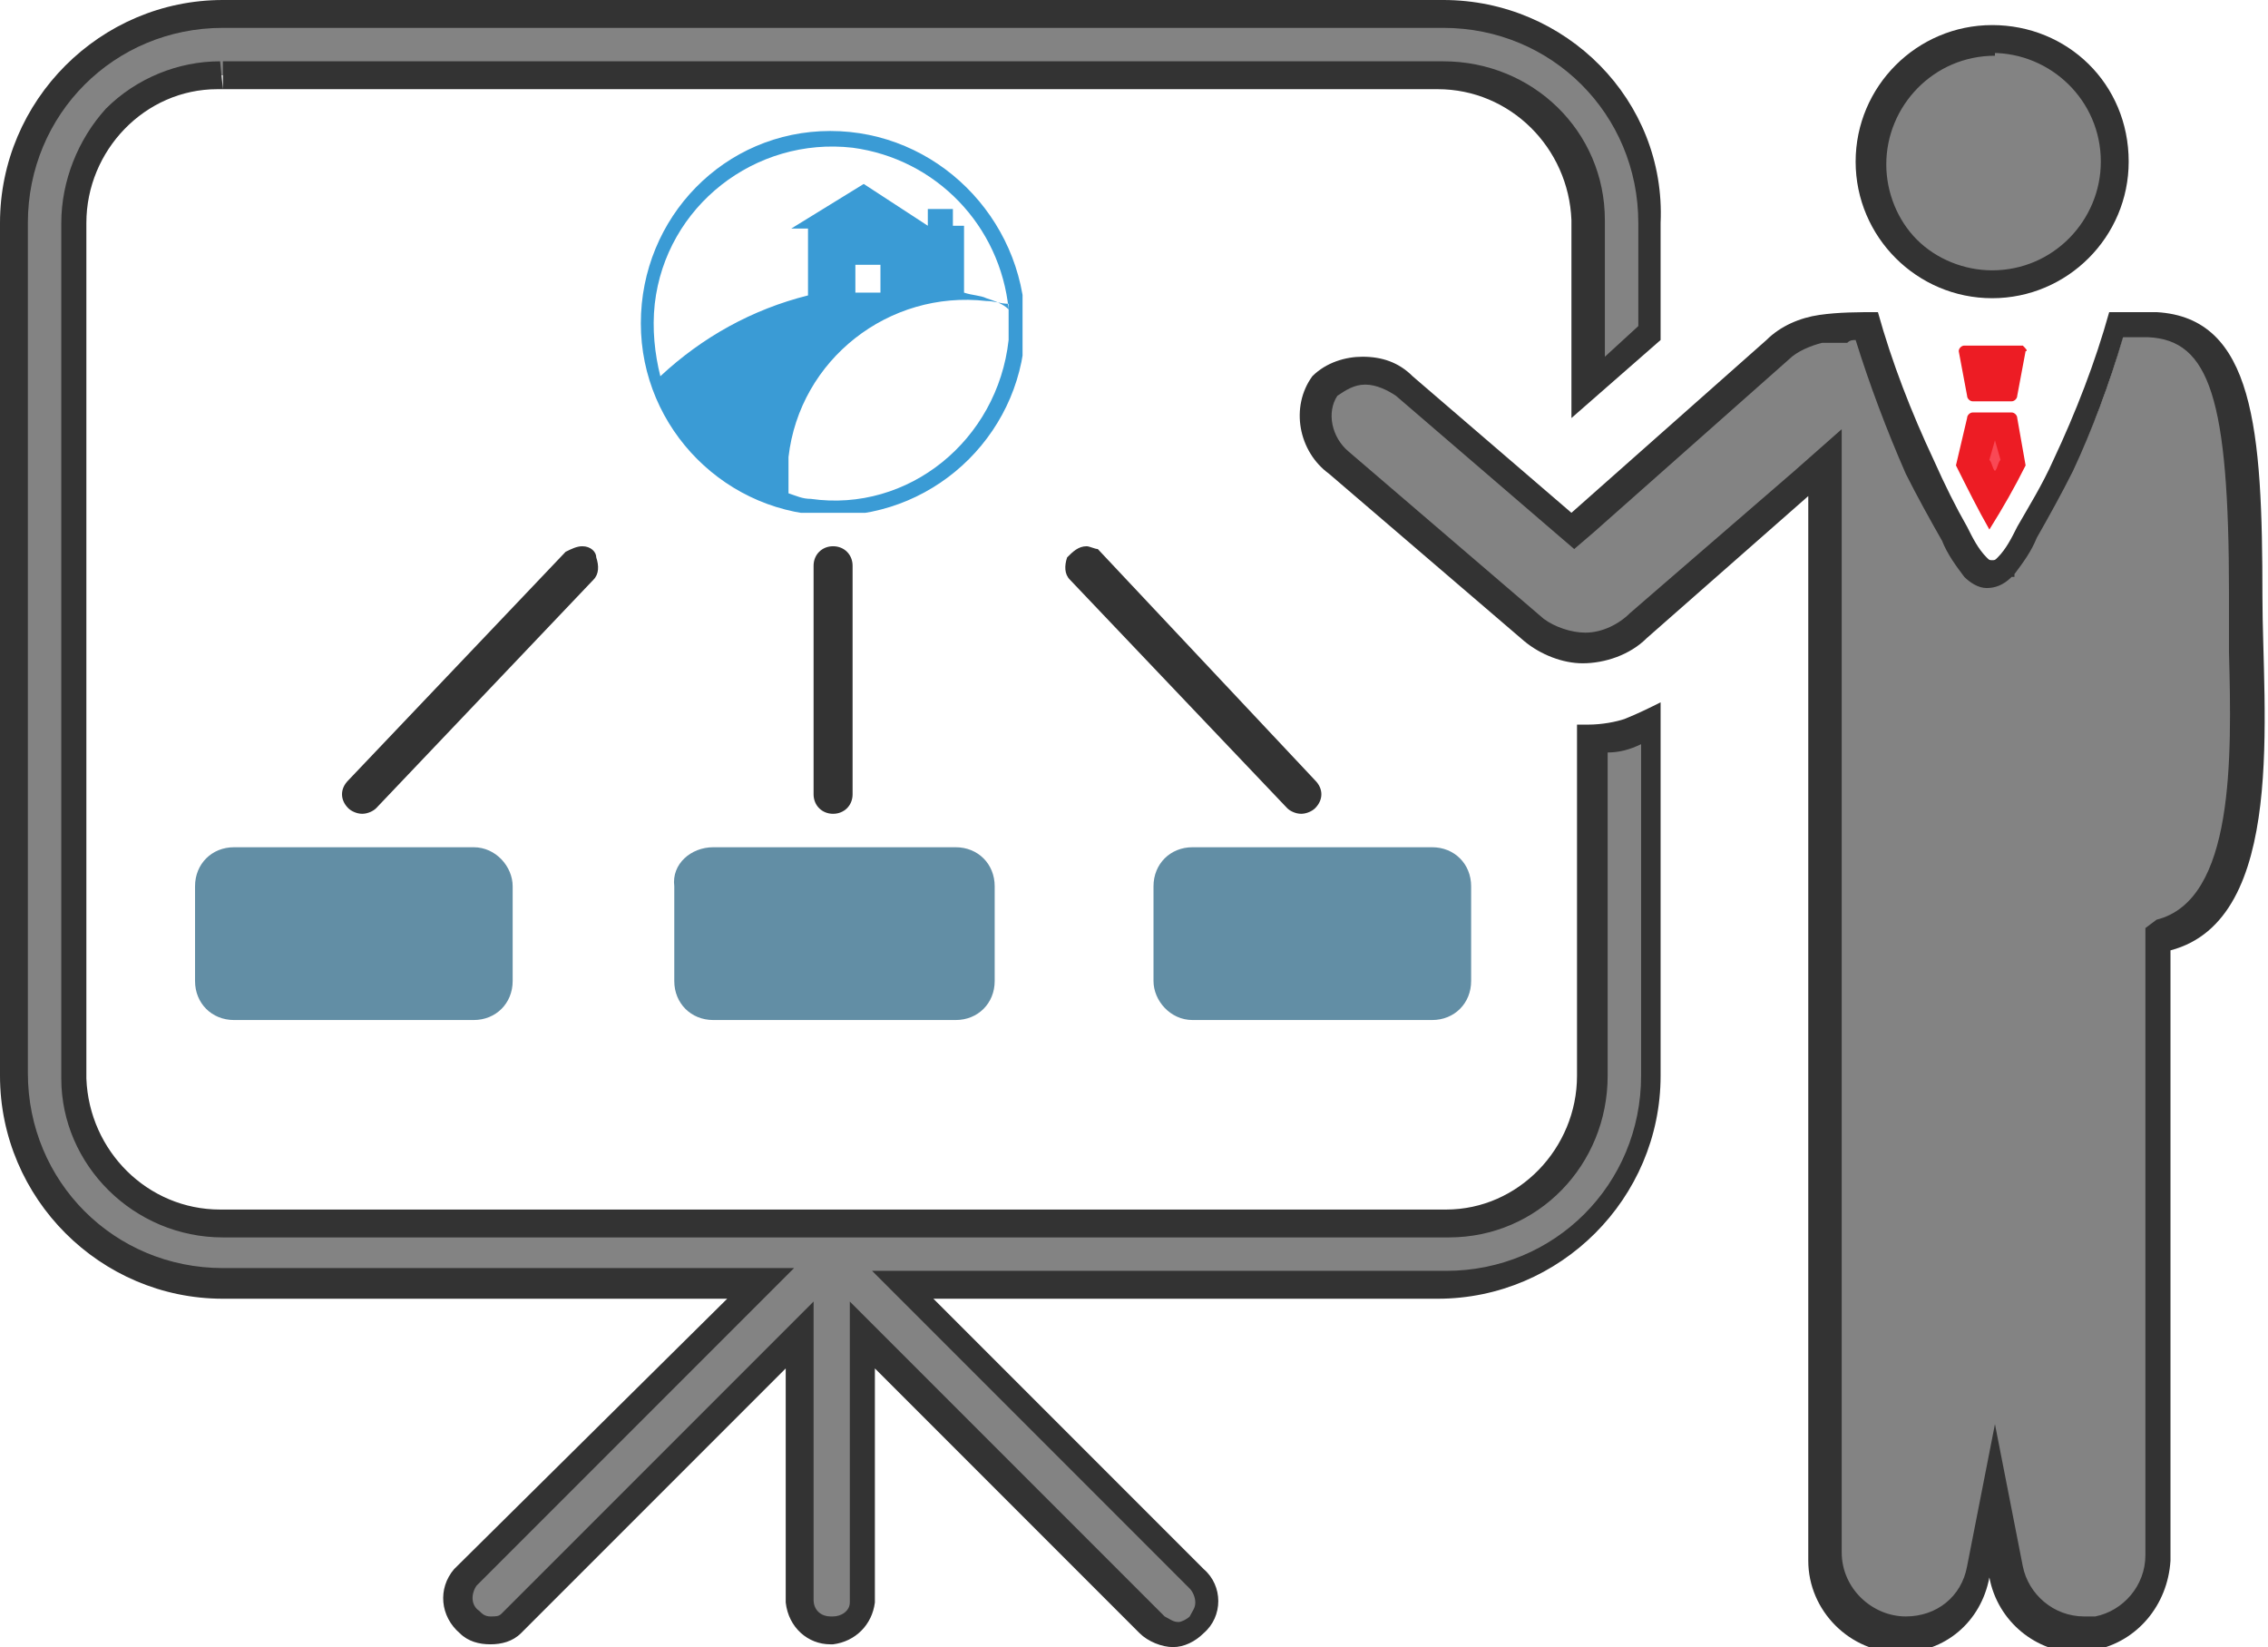
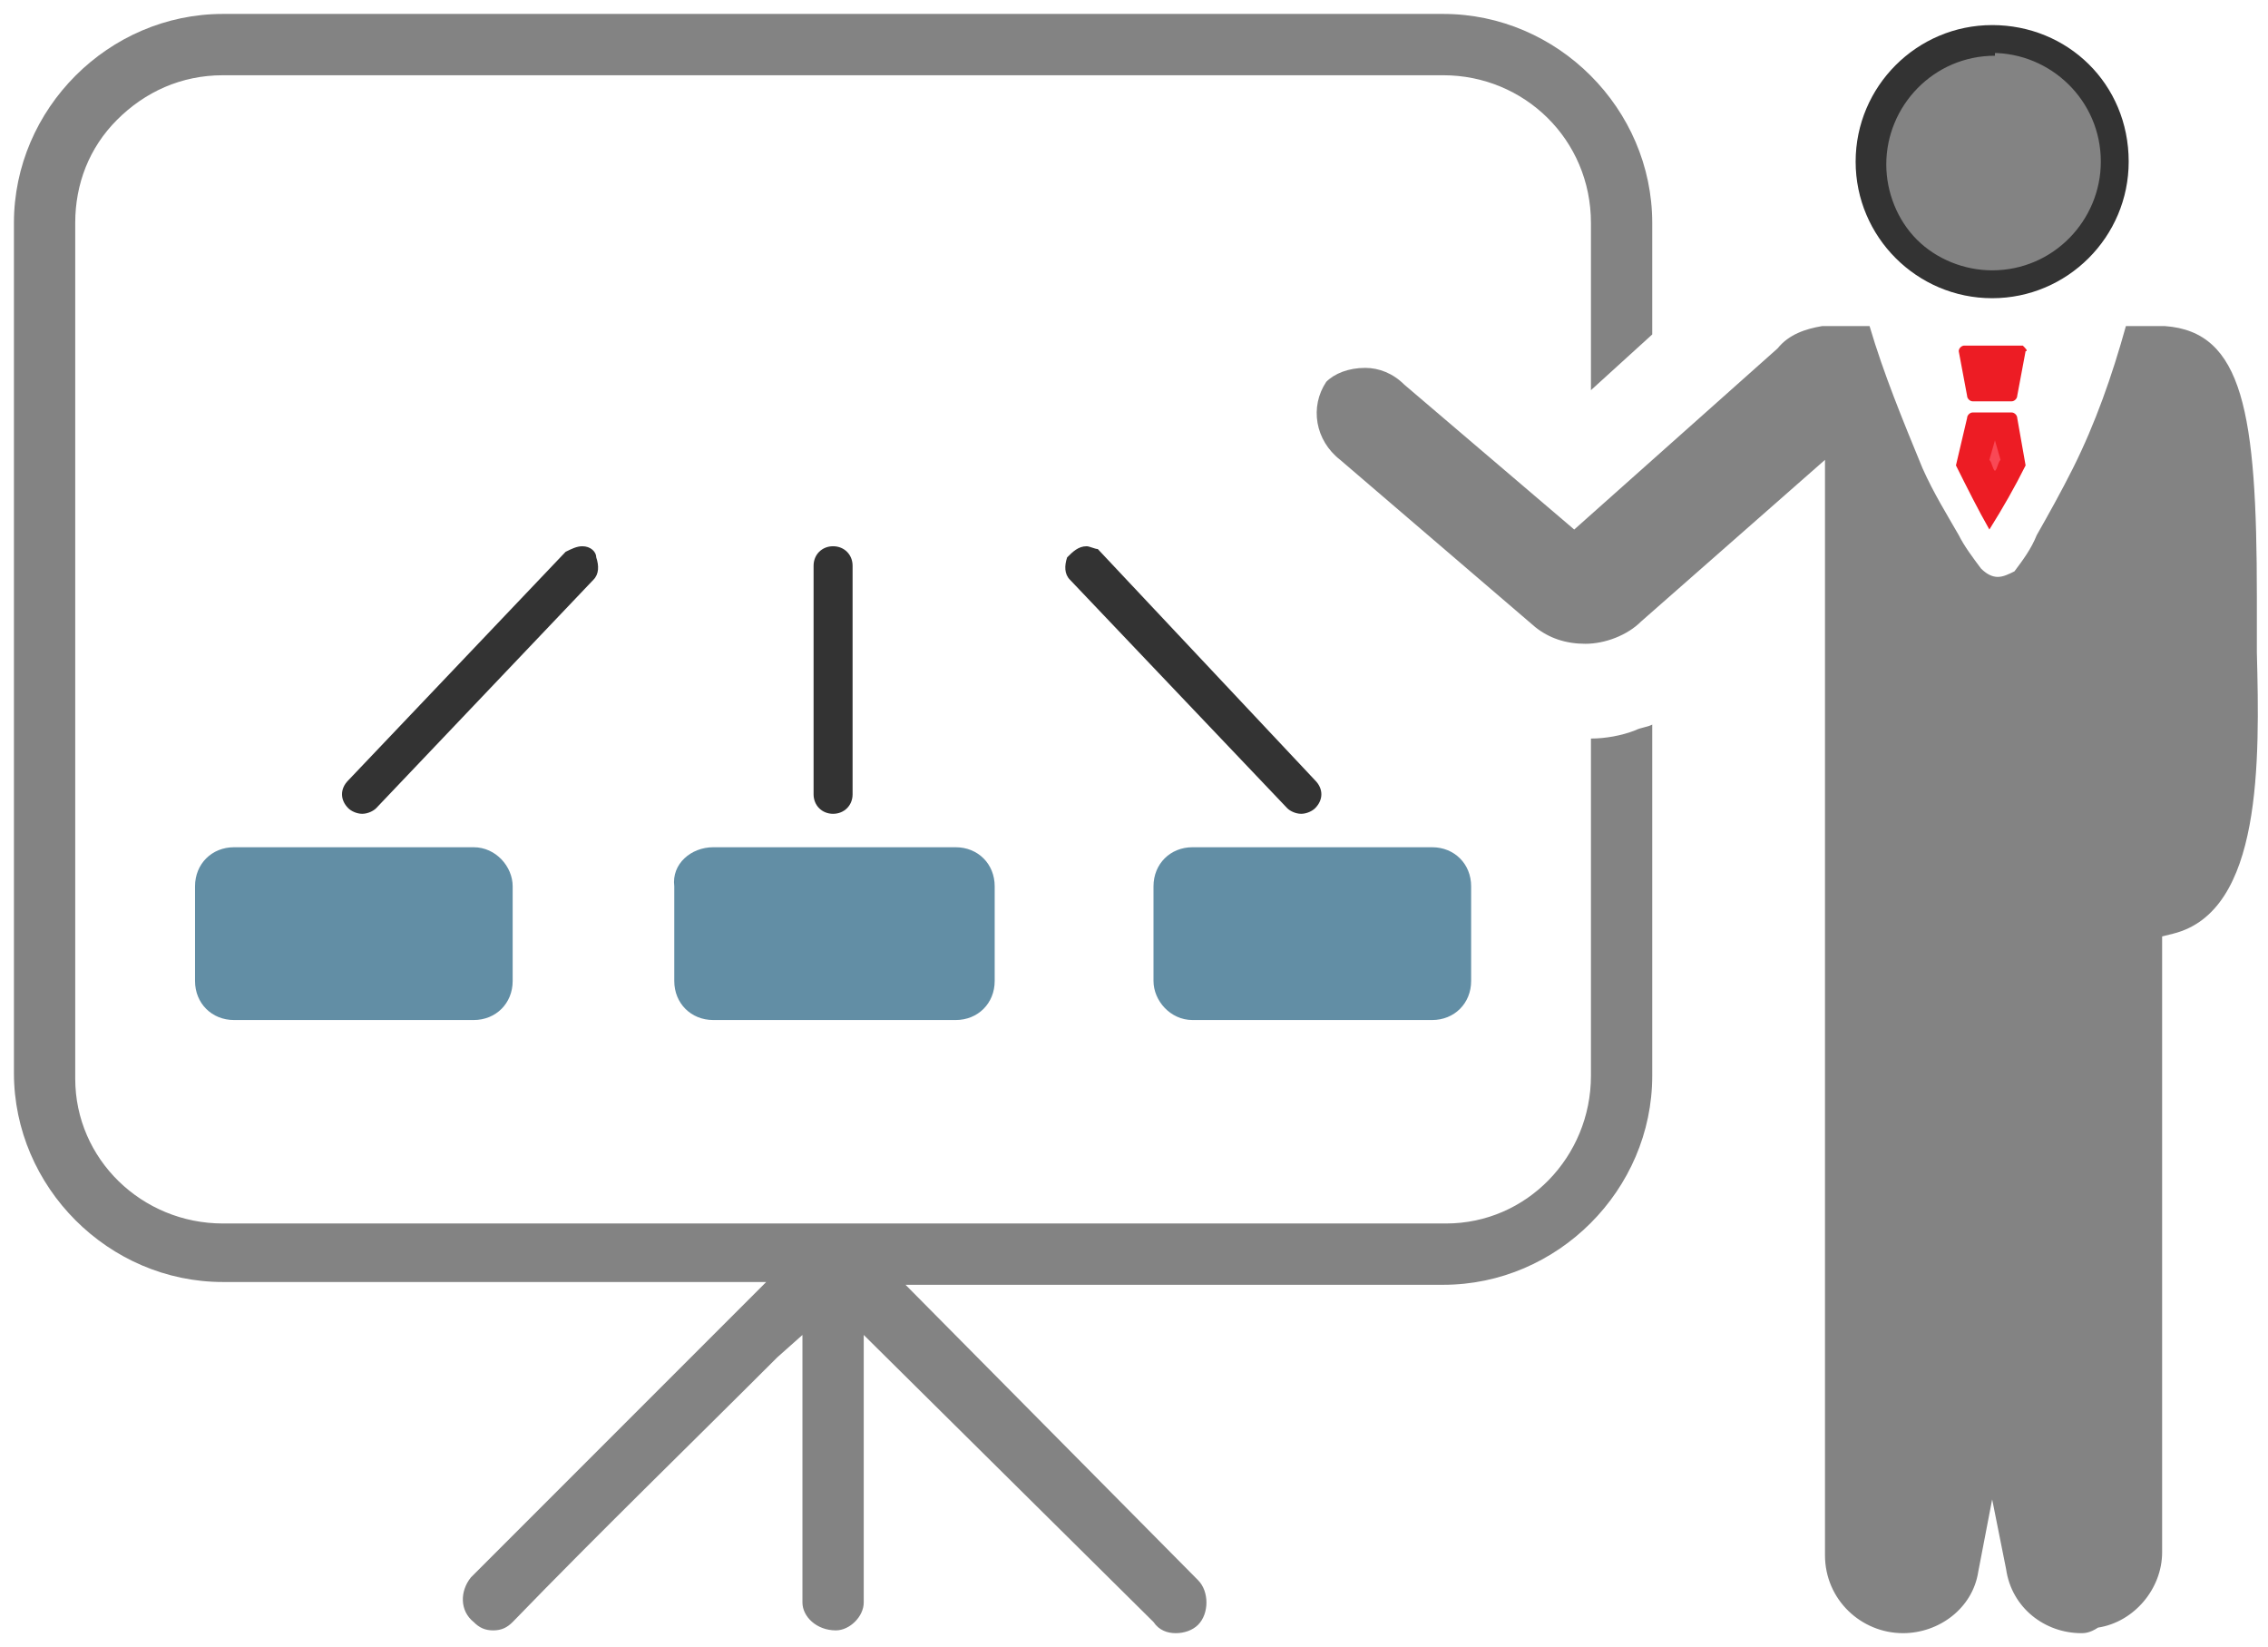
<svg xmlns="http://www.w3.org/2000/svg" xmlns:xlink="http://www.w3.org/1999/xlink" version="1.1" id="Layer_1" x="0px" y="0px" viewBox="0 0 81.4 59.1" style="enable-background:new 0 0 81.4 59.1;" xml:space="preserve">
  <style type="text/css">
	.st0{fill:#838383;}
	.st1{fill:#333333;}
	.st2{fill:#F94855;}
	.st3{fill:#ED1C24;}
	.st4{fill:#628EA5;}
	.st5{clip-path:url(#SVGID_2_);}
	.st6{fill:#3A9BD5;}
</style>
  <title>compare-icon-96x96</title>
  <g id="path14893">
    <path class="st0" d="M71.5,10.1c-1.2,0-2.3-0.5-3.1-1.3c-0.8-0.8-1.3-1.9-1.3-3.1c0-2.4,2-4.4,4.4-4.4c2.4,0,4.4,2,4.4,4.4   C75.9,8.1,73.9,10.1,71.5,10.1L71.5,10.1z" />
    <path class="st1" d="M71.5,0.9l0,1c2.1,0,3.9,1.7,3.9,3.9c0,2.1-1.7,3.9-3.9,3.9c-1,0-2-0.4-2.7-1.1c-0.7-0.7-1.1-1.7-1.1-2.7   c0-2.1,1.7-3.9,3.9-3.9V0.9 M71.5,0.9c-2.7,0-4.9,2.2-4.9,4.9c0,2.7,2.2,4.9,4.9,4.9c0,0,0,0,0,0c2.7,0,4.9-2.2,4.9-4.9   c0,0,0,0,0,0C76.4,3,74.2,0.9,71.5,0.9C71.5,0.9,71.5,0.9,71.5,0.9L71.5,0.9z" />
  </g>
  <g id="rect3772-7-6">
    <path class="st0" d="M74.7,58.6c-1.3,0-2.5-0.9-2.7-2.3l-0.5-2.5L71,56.4c-0.2,1.3-1.4,2.2-2.7,2.2c-1.5,0-2.8-1.2-2.8-2.8V16.5   l-6.6,5.8c-0.5,0.5-1.3,0.8-2,0.8c-0.7,0-1.3-0.2-1.8-0.6l-7-6c-0.9-0.7-1.1-1.9-0.5-2.8c0.3-0.3,0.8-0.5,1.4-0.5   c0.5,0,1,0.2,1.4,0.6l6.1,5.2l7.3-6.5c0.4-0.5,1-0.7,1.6-0.8c0.3,0,0.6,0,0.9,0c0.3,0,0.5,0,0.8,0c0.5,1.7,1.2,3.4,1.9,5.1   c0.4,0.9,0.9,1.7,1.3,2.4c0.2,0.4,0.5,0.8,0.8,1.2c0.2,0.2,0.4,0.3,0.6,0.3c0.2,0,0.4-0.1,0.6-0.2c0.3-0.4,0.6-0.8,0.8-1.3   c0.4-0.7,0.9-1.6,1.3-2.4c0.8-1.6,1.4-3.3,1.9-5.1h1.4c2.8,0.2,3.3,3.1,3.3,9.7c0,0.6,0,1.3,0,2c0.1,3.9,0.2,9.3-3,10.1l-0.4,0.1   v22.1c0,1.3-1,2.5-2.3,2.7C75,58.6,74.8,58.6,74.7,58.6C74.7,58.6,74.7,58.6,74.7,58.6z" />
-     <path class="st1" d="M66.6,12.2c0.5,1.6,1.1,3.2,1.8,4.8c0.4,0.8,0.9,1.7,1.3,2.4c0.2,0.5,0.5,0.9,0.8,1.3l0,0l0,0   c0.2,0.2,0.5,0.4,0.8,0.4l0,0l0,0c0.3,0,0.6-0.1,0.9-0.4l0.1,0l0-0.1c0.3-0.4,0.6-0.8,0.8-1.3c0.4-0.7,0.9-1.6,1.3-2.4   c0.7-1.5,1.3-3.1,1.8-4.8h0.9c2.2,0.1,2.9,2.2,2.9,9.2c0,0.6,0,1.3,0,2.1c0.1,3.8,0.2,8.9-2.6,9.6L77,33.3v0.8l0,21.7   c0,1.1-0.8,2-1.8,2.2c-0.1,0-0.3,0-0.4,0c-1.1,0-2-0.8-2.2-1.8l-1-5.1l-1,5.1c-0.2,1.1-1.1,1.8-2.2,1.8c-1.2,0-2.3-1-2.3-2.3V17.6   v-2.2l-1.7,1.5L58.5,22c-0.4,0.4-1,0.7-1.6,0.7c-0.5,0-1.1-0.2-1.5-0.5l-7-6l0,0l0,0c-0.6-0.5-0.8-1.4-0.4-2c0.3-0.2,0.6-0.4,1-0.4   c0.4,0,0.8,0.2,1.1,0.4l0,0l0,0l5.7,4.9l0.7,0.6l0.7-0.6l7-6.2l0,0l0,0c0.3-0.3,0.8-0.5,1.2-0.6c0.3,0,0.6,0,0.9,0   C66.4,12.2,66.5,12.2,66.6,12.2 M75.7,11.2L75.7,11.2C75.7,11.2,75.7,11.2,75.7,11.2C75.7,11.2,75.7,11.2,75.7,11.2L75.7,11.2z    M67.4,11.2c-0.7,0-1.4,0-2.1,0.1c-0.7,0.1-1.4,0.4-1.9,0.9l-7,6.2l-5.7-4.9c-0.5-0.5-1.1-0.7-1.8-0.7c-0.6,0-1.3,0.2-1.8,0.7   c-0.8,1.1-0.5,2.7,0.6,3.5l7,6c0.6,0.5,1.4,0.8,2.1,0.8c0.8,0,1.7-0.3,2.3-0.9l5.8-5.1v38.2c0,1.8,1.5,3.3,3.3,3.3c0,0,0,0,0,0   c1.6,0,2.9-1.1,3.2-2.7c0.3,1.6,1.7,2.7,3.2,2.7c0.2,0,0.4,0,0.6-0.1c1.5-0.3,2.6-1.6,2.7-3.2V34.1c4.2-1.1,3.3-8.6,3.3-12.7   c0-6-0.3-10-3.8-10.2c-0.6,0-1.2,0-1.7,0c-0.5,1.8-1.2,3.6-2,5.3c-0.4,0.9-0.9,1.7-1.3,2.4c-0.2,0.4-0.4,0.8-0.7,1.1   c-0.1,0.1-0.1,0.1-0.2,0.1c-0.1,0-0.1,0-0.2-0.1c-0.3-0.3-0.5-0.7-0.7-1.1c-0.4-0.7-0.8-1.5-1.2-2.4C68.6,14.8,67.9,13,67.4,11.2   L67.4,11.2z" />
  </g>
  <g id="path14897">
    <path class="st2" d="M71.5,18c-0.3-0.5-0.5-0.9-0.7-1.4l0.3-1.3l0.9,0l0.3,1.3C72,17.1,71.8,17.5,71.5,18z M71.1,13.9l-0.2-1h1.3   l-0.2,1H71.1z" />
    <path class="st3" d="M71.6,15.8l0.2,0.7c-0.1,0.1-0.1,0.3-0.2,0.4c-0.1-0.1-0.1-0.3-0.2-0.4L71.6,15.8L71.6,15.8 M72.6,12.4h-2.1v0   c-0.1,0-0.2,0.1-0.2,0.2c0,0,0,0,0,0l0.3,1.6c0,0.1,0.1,0.2,0.2,0.2c0,0,0,0,0,0h1.4c0.1,0,0.2-0.1,0.2-0.2l0.3-1.6   C72.8,12.6,72.7,12.5,72.6,12.4C72.6,12.4,72.6,12.4,72.6,12.4L72.6,12.4z M72.2,14.8c0,0-1.4,0-1.4,0c-0.1,0-0.2,0.1-0.2,0.2   l-0.4,1.7c0.4,0.8,0.8,1.6,1.2,2.3c0.5-0.8,0.9-1.5,1.3-2.3L72.4,15C72.4,14.9,72.3,14.8,72.2,14.8L72.2,14.8z" />
  </g>
  <g id="path3802-1">
    <path class="st0" d="M42.2,58.6c-0.3,0-0.6-0.1-0.8-0.4L31,47.9v9.6c0,0.5-0.5,1-1,1c0,0,0,0,0,0c-0.7,0-1.2-0.5-1.2-1l0-9.6   l-0.9,0.8c-3.2,3.2-6.4,6.3-9.5,9.5c-0.2,0.2-0.4,0.3-0.7,0.3c-0.3,0-0.5-0.1-0.7-0.3c-0.5-0.4-0.5-1.1-0.1-1.6l10.6-10.6H8   c-4.1,0-7.5-3.4-7.5-7.5V8c0-4.1,3.4-7.5,7.5-7.5l43.8,0c4.1,0,7.5,3.4,7.5,7.5v4l-2.2,2V8c0-3-2.4-5.3-5.3-5.3H8   c-1.5,0-2.8,0.6-3.8,1.6c-1,1-1.5,2.3-1.5,3.7v30.7c0,2.9,2.4,5.2,5.3,5.2h43.9c2.9,0,5.2-2.4,5.2-5.3V26.5c0.5,0,1.1-0.1,1.6-0.3   c0.2-0.1,0.4-0.1,0.6-0.2v12.6c0,4.1-3.4,7.5-7.5,7.5H32.5L43,56.7c0.4,0.4,0.4,1.2,0,1.6C42.8,58.5,42.5,58.6,42.2,58.6z" />
-     <path class="st1" d="M51.8,1L51.8,1c3.9,0,7,3.1,7,7v3.7l-1.2,1.1l0-4.8V7.9c0-3.2-2.6-5.7-5.8-5.7H8v1l-0.1-1   c-1.5,0-3,0.6-4.1,1.7C2.8,5,2.2,6.5,2.2,8l0,30.6v0.1c0,3.1,2.6,5.7,5.8,5.7l0.1,0l43.7,0l0.1,0l0.1,0c3.2,0,5.7-2.6,5.7-5.8V27   c0.4,0,0.8-0.1,1.2-0.3v11.9c0,3.9-3.1,7-7,7H33.7h-2.4l1.7,1.7l9.7,9.7c0.1,0.1,0.2,0.3,0.2,0.5c0,0.2-0.1,0.3-0.2,0.5   c-0.1,0.1-0.3,0.2-0.4,0.2c-0.2,0-0.3-0.1-0.5-0.2l-6.4-6.4l-3.2-3.2l-1.7-1.7v2.4v8.4c0,0.3-0.3,0.5-0.6,0.5l-0.1,0   c-0.3,0-0.6-0.2-0.6-0.6v-8.3v-2.4l-1.7,1.7c-3.2,3.2-6.3,6.3-9.5,9.5C17.9,58,17.8,58,17.6,58c-0.2,0-0.3-0.1-0.4-0.2   c-0.3-0.2-0.3-0.6-0.1-0.9l9.7-9.7l1.7-1.7h-2.4H8c-3.9,0-7-3.1-7-7V8c0-3.9,3.1-7,7-7L51.8,1 M51.8,0L8,0C3.6,0,0,3.6,0,8v30.6   c0,4.4,3.6,8,8,8h18.1l-9.8,9.7c-0.6,0.7-0.5,1.7,0.2,2.3c0.3,0.3,0.7,0.4,1.1,0.4c0.4,0,0.8-0.1,1.1-0.4c3.2-3.2,6.4-6.4,9.5-9.5   v8.4c0.1,0.9,0.8,1.5,1.6,1.5c0,0,0.1,0,0.1,0c0.8-0.1,1.4-0.7,1.5-1.5v-8.4c3.2,3.2,6.4,6.4,9.5,9.5c0.3,0.3,0.8,0.5,1.2,0.5   c0.4,0,0.8-0.2,1.1-0.5c0.7-0.6,0.7-1.7,0-2.3l-9.7-9.7h18.1c4.4,0,8-3.6,8-8V25.2c-0.4,0.2-0.8,0.4-1.3,0.6C58,25.9,57.5,26,57,26   c-0.1,0-0.3,0-0.4,0v12.6c0,2.6-2.1,4.8-4.7,4.8c0,0,0,0-0.1,0c0,0,0,0-0.1,0H8c0,0,0,0-0.1,0c-2.6,0-4.7-2.1-4.8-4.7   c0,0,0-0.1,0-0.1V8c0-2.6,2.1-4.8,4.7-4.8c0,0,0,0,0,0s0,0,0,0h43.8c0,0,0,0,0,0c2.6,0,4.7,2.1,4.8,4.7c0,0,0,0.1,0,0.1v7l3.2-2.8   V8C59.8,3.6,56.2,0,51.8,0L51.8,0z" />
  </g>
  <path id="path3806-2" class="st4" d="M25.6,30.4h8.7c0.8,0,1.4,0.6,1.4,1.4l0,0v3.4c0,0.8-0.6,1.4-1.4,1.4c0,0,0,0,0,0h-8.7  c-0.8,0-1.4-0.6-1.4-1.4c0,0,0,0,0,0v-3.4C24.1,31,24.8,30.4,25.6,30.4L25.6,30.4z" />
  <path id="path3808-6" class="st4" d="M8.4,30.4H17c0.8,0,1.4,0.7,1.4,1.4v3.4c0,0.8-0.6,1.4-1.4,1.4c0,0,0,0,0,0H8.4  C7.6,36.6,7,36,7,35.2c0,0,0,0,0,0v-3.4C7,31,7.6,30.4,8.4,30.4C8.4,30.4,8.4,30.4,8.4,30.4z" />
  <path id="path3810-6" class="st4" d="M42.8,30.4h8.6c0.8,0,1.4,0.6,1.4,1.4l0,0v3.4c0,0.8-0.6,1.4-1.4,1.4c0,0,0,0,0,0h-8.6  c-0.8,0-1.4-0.7-1.4-1.4v-3.4C41.4,31,42,30.4,42.8,30.4z" />
  <g id="path3812-0">
    <path class="st0" d="M13.1,28.8c0,0-0.1,0-0.1-0.1c-0.1-0.1-0.1-0.2,0-0.3l7.8-8.2c0-0.1,0.1-0.1,0.2-0.1c0.1,0,0.2,0.1,0.2,0.1   c0,0.1,0,0.2,0,0.2l-7.8,8.2C13.2,28.8,13.1,28.8,13.1,28.8z" />
    <path class="st1" d="M20.9,19.6L20.9,19.6c-0.2,0-0.4,0.1-0.6,0.2l-7.8,8.2c-0.3,0.3-0.3,0.7,0,1c0,0,0,0,0,0   c0.1,0.1,0.3,0.2,0.5,0.2c0.2,0,0.4-0.1,0.5-0.2c0,0,0,0,0,0l7.8-8.2c0.2-0.2,0.2-0.5,0.1-0.8C21.4,19.8,21.2,19.6,20.9,19.6   L20.9,19.6z" />
  </g>
  <g id="path3814-3">
    <path class="st0" d="M46.7,28.8c0,0-0.1,0-0.2-0.1l-7.8-8.2c-0.1-0.1-0.1-0.2,0-0.3c0-0.1,0.1-0.1,0.2-0.1c0,0,0.1,0,0.1,0.1   l7.8,8.3c0.1,0.1,0.1,0.2,0,0.3C46.8,28.8,46.8,28.8,46.7,28.8L46.7,28.8z" />
    <path class="st1" d="M39,19.6c-0.3,0-0.5,0.2-0.7,0.4c-0.1,0.3-0.1,0.6,0.1,0.8l7.8,8.2c0.1,0.1,0.3,0.2,0.5,0.2c0,0,0,0,0,0   c0.2,0,0.4-0.1,0.5-0.2c0.3-0.3,0.3-0.7,0-1c0,0,0,0,0,0l-7.8-8.3C39.3,19.7,39.1,19.6,39,19.6L39,19.6z" />
  </g>
  <g id="path3816-8">
    <path class="st0" d="M29.9,28.8c-0.1,0-0.2-0.1-0.2-0.2v-8.2c0-0.1,0.1-0.2,0.2-0.2l0,0c0.1,0,0.2,0.1,0.2,0.2v8.2   C30.1,28.7,30,28.8,29.9,28.8z" />
    <path class="st1" d="M29.9,19.6c-0.4,0-0.7,0.3-0.7,0.7v8.2c0,0.4,0.3,0.7,0.7,0.7c0.4,0,0.7-0.3,0.7-0.7v-8.2   C30.6,19.9,30.3,19.6,29.9,19.6L29.9,19.6L29.9,19.6z" />
  </g>
  <g>
    <defs>
-       <rect id="SVGID_1_" x="23" y="4.7" width="13.7" height="13.7" />
-     </defs>
+       </defs>
    <clipPath id="SVGID_2_">
      <use xlink:href="#SVGID_1_" style="overflow:visible;" />
    </clipPath>
    <g class="st5">
      <path class="st6" d="M29.8,4.7C26,4.7,23,7.8,23,11.6s3.1,6.9,6.9,6.9s6.9-3.1,6.9-6.9l0,0C36.7,7.8,33.6,4.7,29.8,4.7    C29.8,4.7,29.8,4.7,29.8,4.7 M23.7,13.5c-0.2-0.8-0.3-1.7-0.2-2.6c0.4-3.5,3.6-6,7.1-5.6c3,0.4,5.3,2.8,5.6,5.8    c-0.2-0.2-0.5-0.3-0.8-0.4c-0.2-0.1-0.5-0.1-0.8-0.2V8.1h-0.4V7.5h-0.9v0.6L31,6.6l-2.6,1.6H29v2.4C27,11.1,25.2,12.1,23.7,13.5     M31.6,10.5h-0.9v-1h0.9V10.5z M29.1,17.9c-0.3,0-0.5-0.1-0.8-0.2c0-0.4,0-0.8,0-1.3c0.4-3.5,3.6-6,7.1-5.6c0,0,0,0,0,0    c0.3,0,0.5,0.1,0.8,0.1c0,0.4,0,0.8,0,1.3C35.8,15.8,32.6,18.4,29.1,17.9" />
    </g>
  </g>
</svg>